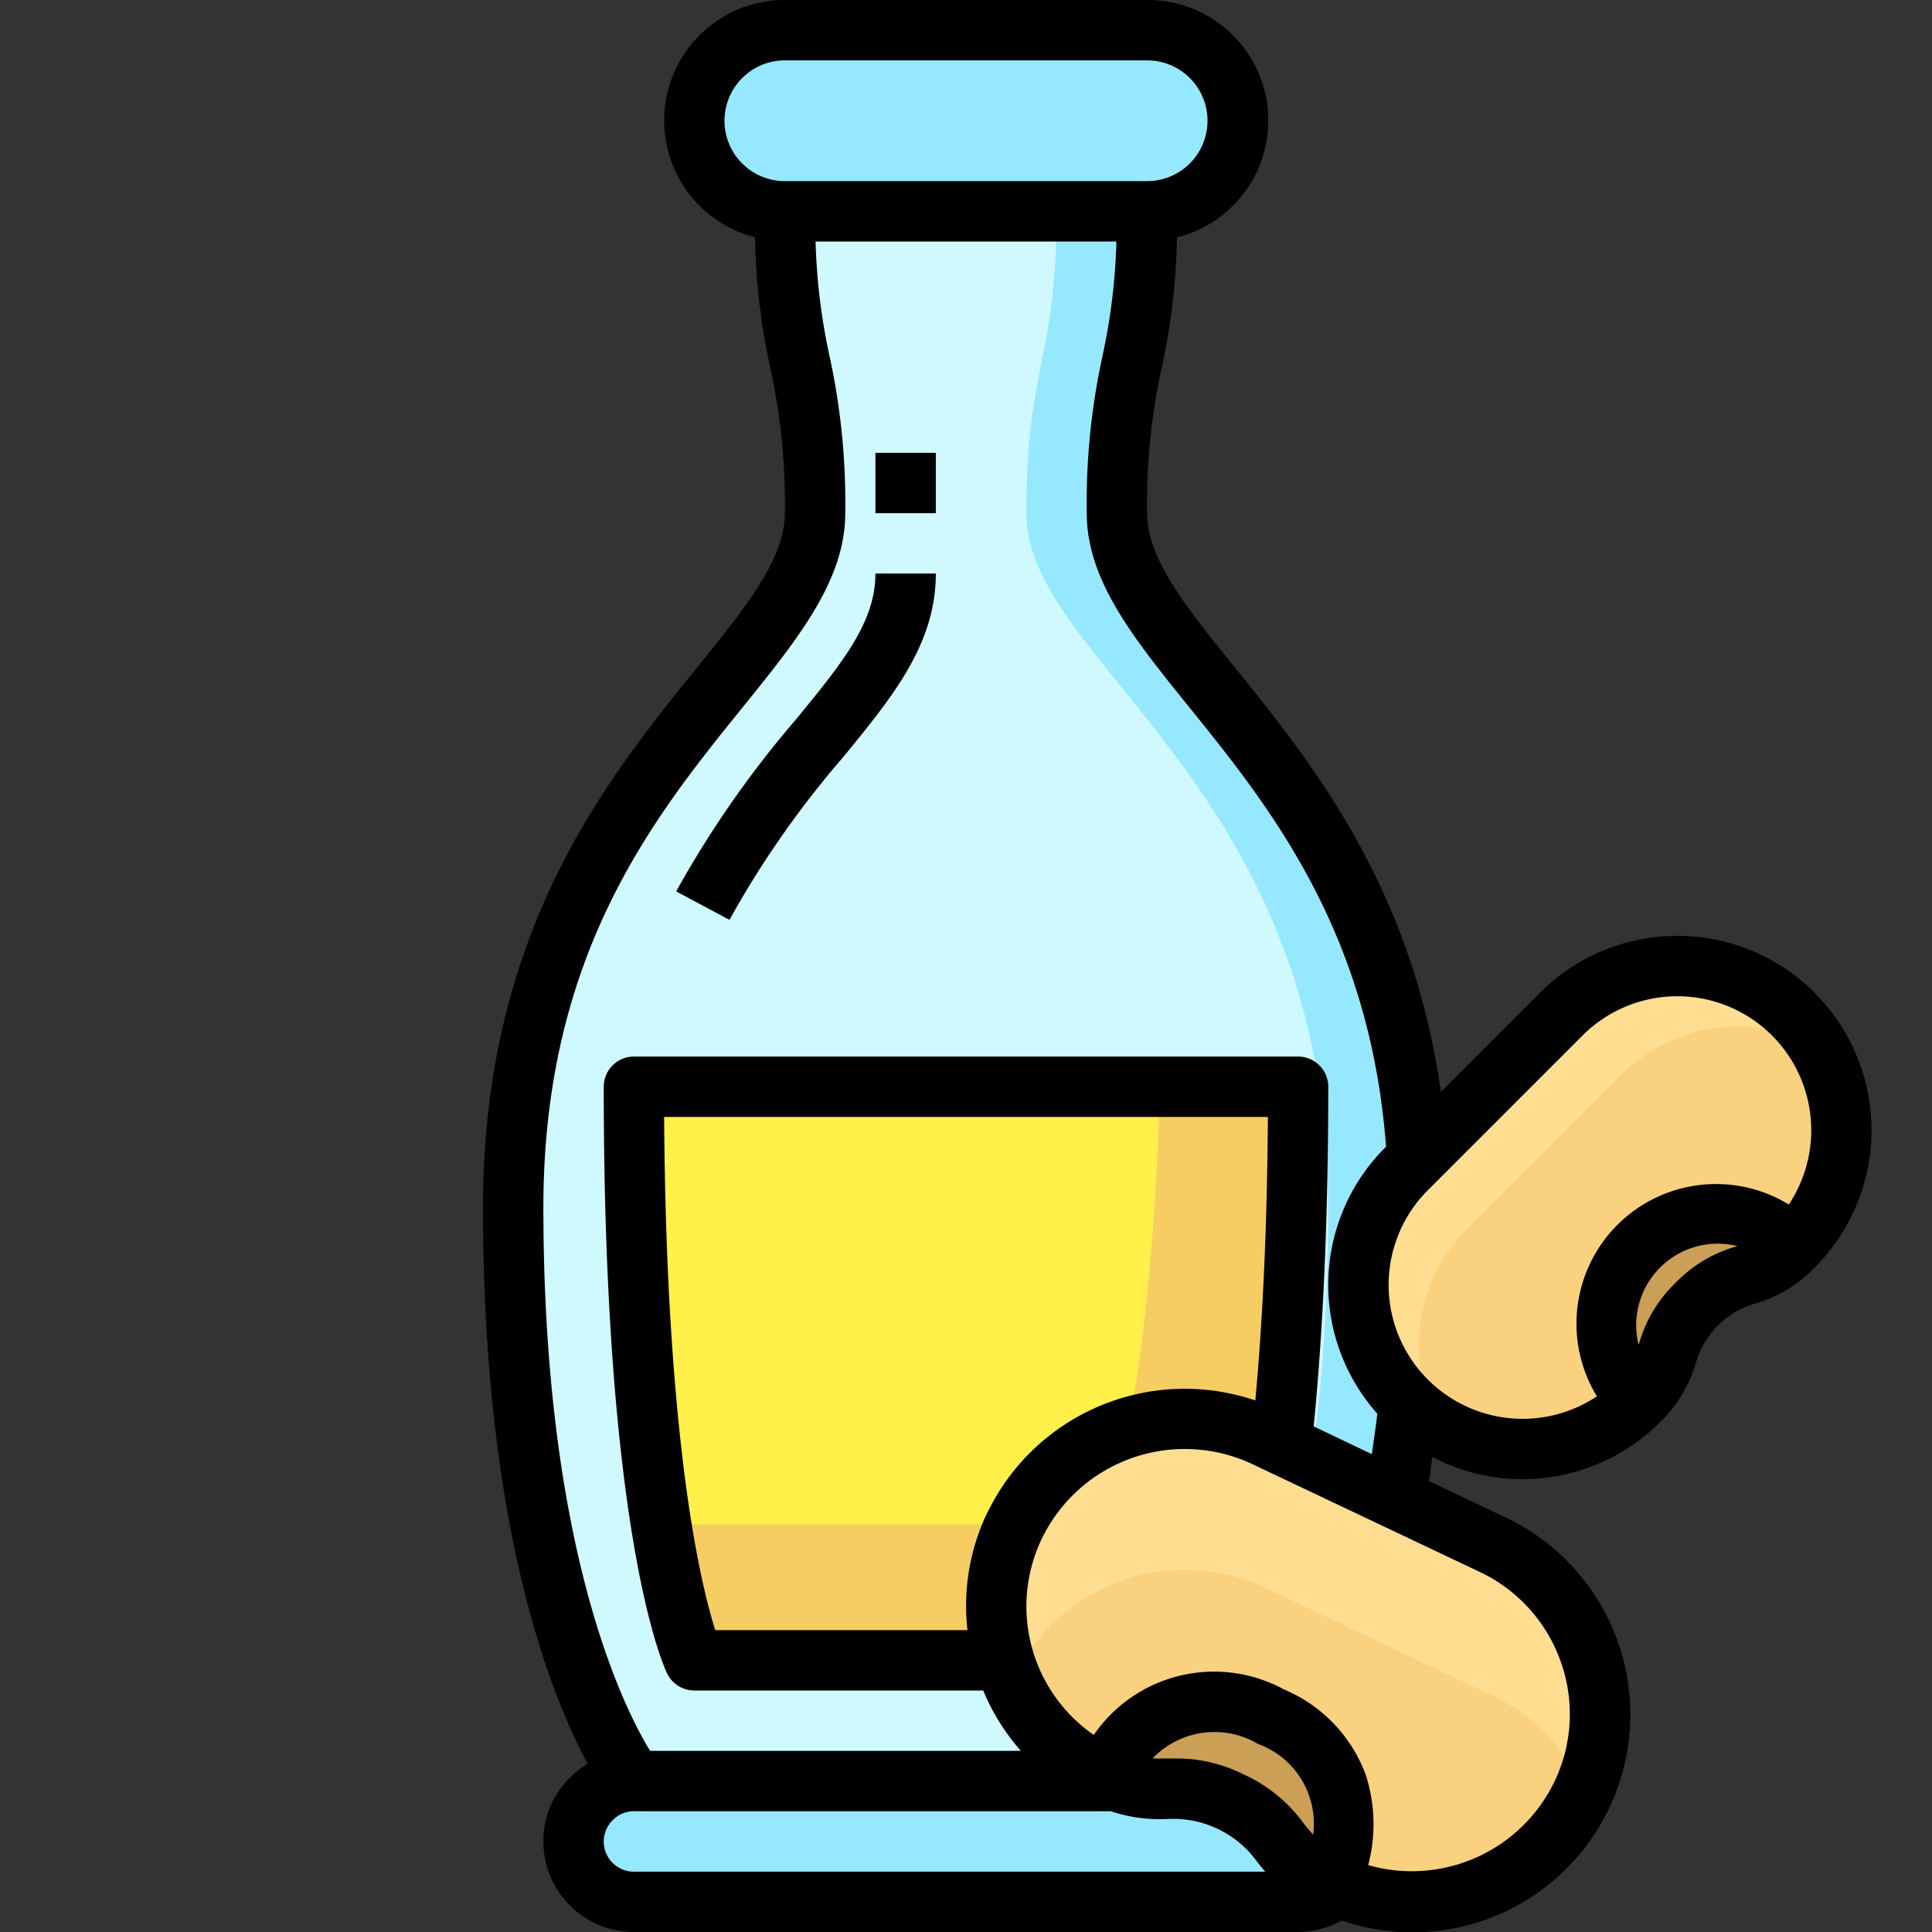
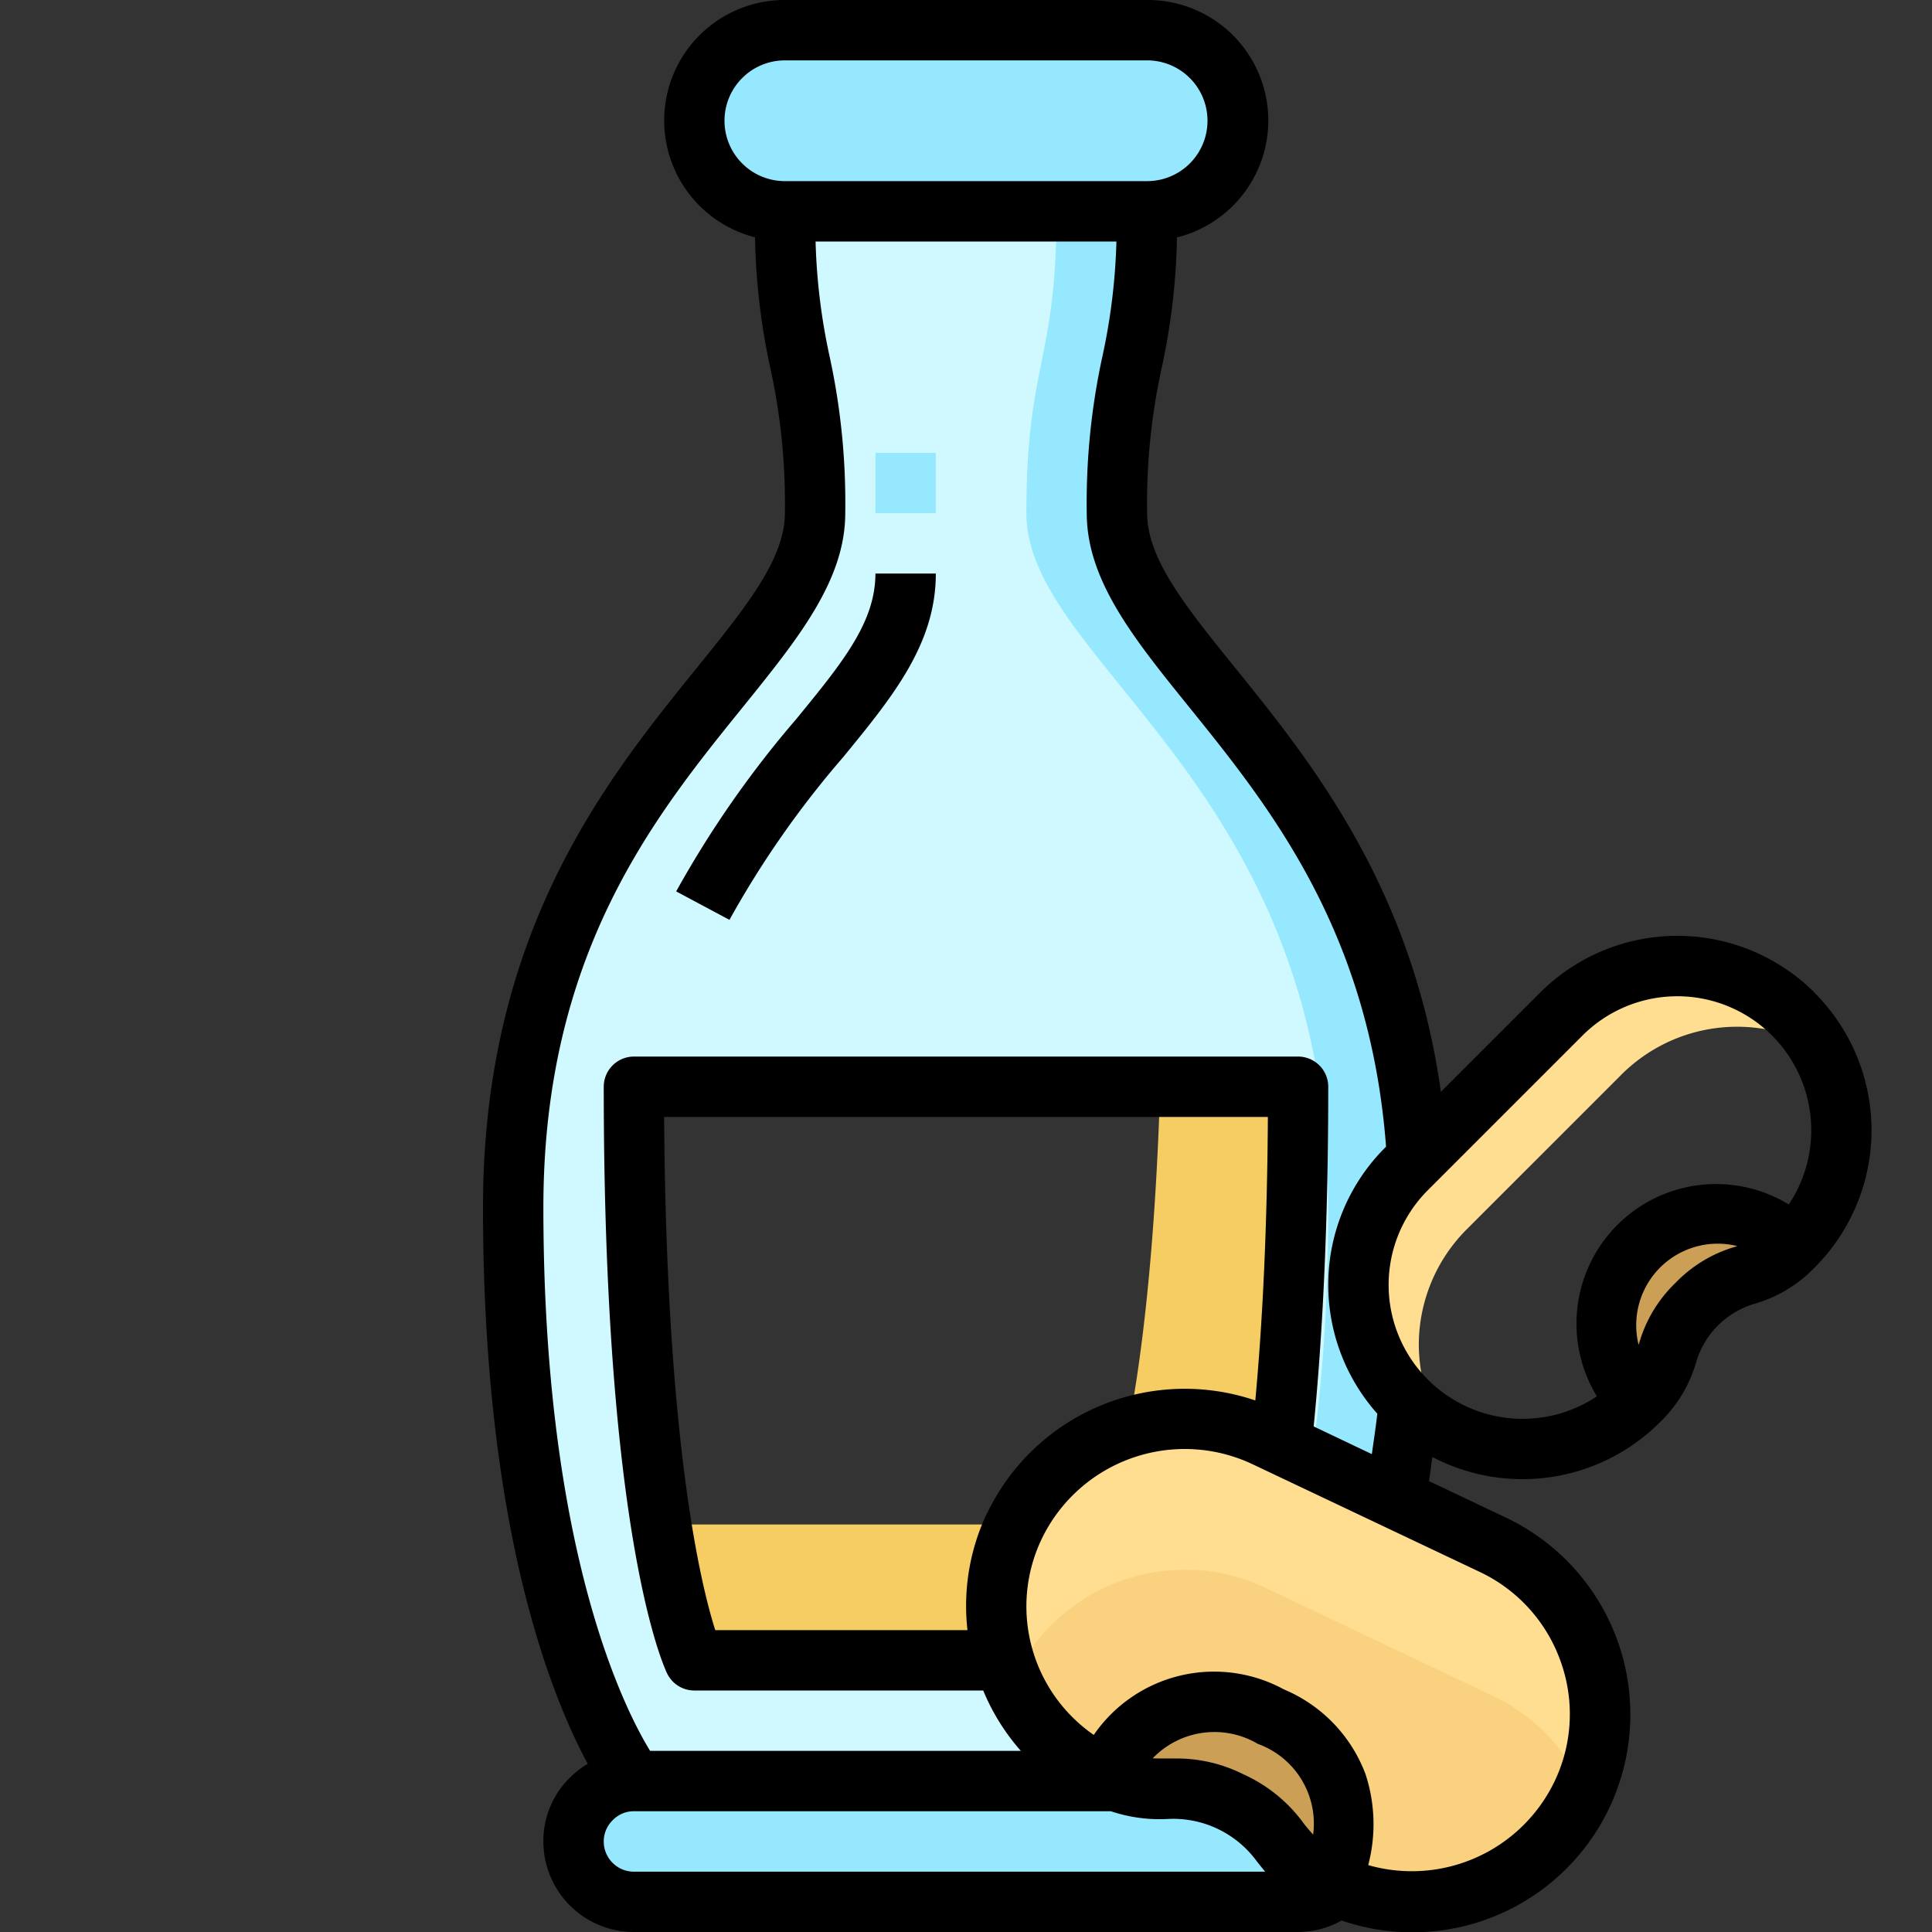
<svg xmlns="http://www.w3.org/2000/svg" viewBox="0 0 64 64">
  <rect x="0" y="0" width="64" height="64" fill="#333333" stroke="none" />
  <g id="_22-Soy_Sauce" data-name="22-Soy Sauce">
    <path d="M43,59a2.006,2.006,0,0,1,2,2,2.015,2.015,0,0,1-2,2H21a2.006,2.006,0,0,1-2-2,2.015,2.015,0,0,1,2-2Z" style="fill:#96e8ff" />
    <path d="M38,1a3,3,0,0,1,0,6H26a3,3,0,0,1,0-6Z" style="fill:#96e8ff" />
    <path d="M47,40c0,14-4,19-4,19H21s-4-5-4-19S27,22,27,17s-1-5-1-10H38c0,5-1,5-1,10S47,26,47,40Zm-4-4H21c0,15,2,19,2,19H41S43,51,43,36Z" style="fill:#cff9ff" />
-     <path d="M21,36H43c0,15-2,19-2,19H23S21,51,21,36Z" style="fill:#fff04a" />
    <path d="M38.433,36C38.088,47.314,36.5,50.5,36.5,50.5H21.9A17.853,17.853,0,0,0,23,55H41s2-4,2-19Z" style="fill:#f5cd62" />
    <path d="M37,17c0-5,1-5,1-10H35c0,5-1,5-1,10s10,9,10,23-4,19-4,19h3s4-5,4-19S37,22,37,17Z" style="fill:#96e8ff" />
    <path d="M24.165,30.471,22.4,29.529a34.057,34.057,0,0,1,3.981-5.714C27.9,21.96,29,20.619,29,19h2c0,2.333-1.423,4.071-3.07,6.083A31.729,31.729,0,0,0,24.165,30.471Z" style="fill:#96e8ff" />
    <rect x="29" y="15" width="2" height="2" style="fill:#96e8ff" />
    <path d="M42.11,56.87c3.75,1.78,1.97,5.53,1.97,5.53-1.88-.9-1.44-1.83-3.31-2.72s-2.33.04-4.21-.85C36.56,58.83,38.35,55.09,42.11,56.87Z" style="fill:#cc9f56" />
    <path d="M56.2,43.2c-1.28,1.29-.64,1.93-1.92,3.21,0,0-2.56-2.57,0-5.13s5.13,0,5.13,0C58.13,42.56,57.49,41.92,56.2,43.2Z" style="fill:#cc9f56" />
    <path d="M49.44,51.17A6.222,6.222,0,0,1,44.08,62.4s1.78-3.75-1.97-5.53-5.55,1.96-5.55,1.96A6.222,6.222,0,0,1,41.92,47.6Z" style="fill:#fad17f" />
    <path d="M33.61,55.55A6.248,6.248,0,0,1,39.25,52a6.182,6.182,0,0,1,2.67.6l7.52,3.57a6.181,6.181,0,0,1,3.023,3.106A6.2,6.2,0,0,0,49.44,51.17L41.92,47.6a6.182,6.182,0,0,0-2.67-.6,6.248,6.248,0,0,0-5.64,3.55,6.179,6.179,0,0,0-.073,5.174C33.563,55.666,33.583,55.607,33.61,55.55Z" style="fill:#ffde91" />
-     <path d="M54.28,41.28c-2.56,2.56,0,5.13,0,5.13a5.438,5.438,0,0,1-7.69-7.69l5.13-5.13a5.438,5.438,0,0,1,7.69,7.69S56.84,38.72,54.28,41.28Z" style="fill:#fad17f" />
    <path d="M47,44.56a5.414,5.414,0,0,1,1.59-3.84l5.13-5.13a5.425,5.425,0,0,1,6.538-.851A5.354,5.354,0,0,0,51.72,33.59l-5.13,5.13a5.357,5.357,0,0,0,1.152,8.541A5.431,5.431,0,0,1,47,44.56Z" style="fill:#ffde91" />
    <path d="M60.114,32.886a6.434,6.434,0,0,0-9.1,0l-3.283,3.283c-.948-6.769-4.291-10.924-6.8-14.028C39.292,20.116,38,18.518,38,17a20.891,20.891,0,0,1,.48-4.8,22.146,22.146,0,0,0,.509-4.335A3.992,3.992,0,0,0,38,0H26a3.992,3.992,0,0,0-.989,7.861A22.146,22.146,0,0,0,25.52,12.2,20.891,20.891,0,0,1,26,17c0,1.517-1.292,3.115-2.929,5.139C20.087,25.829,16,30.883,16,40c0,10.594,2.255,16.185,3.47,18.43a2.759,2.759,0,0,0-.577.443A2.937,2.937,0,0,0,18,61a3,3,0,0,0,3,3H43a2.955,2.955,0,0,0,1.443-.381,7.218,7.218,0,0,0,5.424-13.355l-2.528-1.2c.041-.268.072-.533.109-.8a6.438,6.438,0,0,0,7.54-1.151,4.473,4.473,0,0,0,1.2-1.992,2.859,2.859,0,0,1,1.931-1.931,4.473,4.473,0,0,0,1.992-1.2,6.434,6.434,0,0,0,0-9.1ZM24,4a2,2,0,0,1,2-2H38a2,2,0,0,1,0,4H26A2,2,0,0,1,24,4ZM20,61a.977.977,0,0,1,.307-.713A.959.959,0,0,1,21,60H36.8a5.077,5.077,0,0,0,1.881.256,3.43,3.43,0,0,1,2.951,1.4c.086.11.178.226.28.346H21A1,1,0,0,1,20,61Zm12.7-10.883A7.143,7.143,0,0,0,32.049,54H23.694C23.219,52.511,22.07,47.812,22,37H42q-.033,5.246-.416,9.392A7.259,7.259,0,0,0,32.705,50.117ZM43.5,60.774c-.1-.11-.2-.226-.3-.354a5.018,5.018,0,0,0-2.013-1.645,4.913,4.913,0,0,0-2.256-.523c-.1,0-.2,0-.294,0-.159,0-.306,0-.453-.005a2.834,2.834,0,0,1,3.487-.477A2.809,2.809,0,0,1,43.5,60.774Zm8.2-5.733a5.16,5.16,0,0,1-.208,3.98,5.246,5.246,0,0,1-6.168,2.763,5.322,5.322,0,0,0-.092-3.02,4.918,4.918,0,0,0-2.7-2.8,4.837,4.837,0,0,0-6.3,1.508,5.179,5.179,0,0,1-1.721-6.5A5.257,5.257,0,0,1,41.5,48.508l7.515,3.562A5.193,5.193,0,0,1,51.7,55.041Zm-8.183-7.789C43.836,44.018,44,40.242,44,36a1,1,0,0,0-1-1H21a1,1,0,0,0-1,1c0,15.062,2.02,19.275,2.105,19.447A1,1,0,0,0,23,56h9.57a7.147,7.147,0,0,0,1.247,2H21.536C20.7,56.641,18,51.369,18,40c0-8.409,3.674-12.953,6.627-16.6C26.437,21.157,28,19.224,28,17a22.8,22.8,0,0,0-.52-5.2A20.311,20.311,0,0,1,27.017,8h9.966a20.311,20.311,0,0,1-.463,3.8A22.8,22.8,0,0,0,36,17c0,2.225,1.563,4.158,3.373,6.4,2.683,3.32,6,7.442,6.542,14.585l-.029.03a6.421,6.421,0,0,0-.26,8.816c-.051.442-.119.891-.182,1.339ZM47.3,45.7a4.435,4.435,0,0,1,0-6.274L52.426,34.3a4.438,4.438,0,0,1,6.83,5.6A4.624,4.624,0,0,0,52.9,46.256a4.439,4.439,0,0,1-5.6-.556Zm8.2-3.2a4.488,4.488,0,0,0-1.2,1.992l-.019.056a2.7,2.7,0,0,1,3.27-3.27l-.056.019A4.488,4.488,0,0,0,55.5,42.5Z" />
    <path d="M26.382,23.815A34.057,34.057,0,0,0,22.4,29.529l1.764.942a31.729,31.729,0,0,1,3.765-5.388C29.577,23.071,31,21.333,31,19H29C29,20.619,27.9,21.96,26.382,23.815Z" />
-     <rect x="29" y="15" width="2" height="2" />
  </g>
</svg>